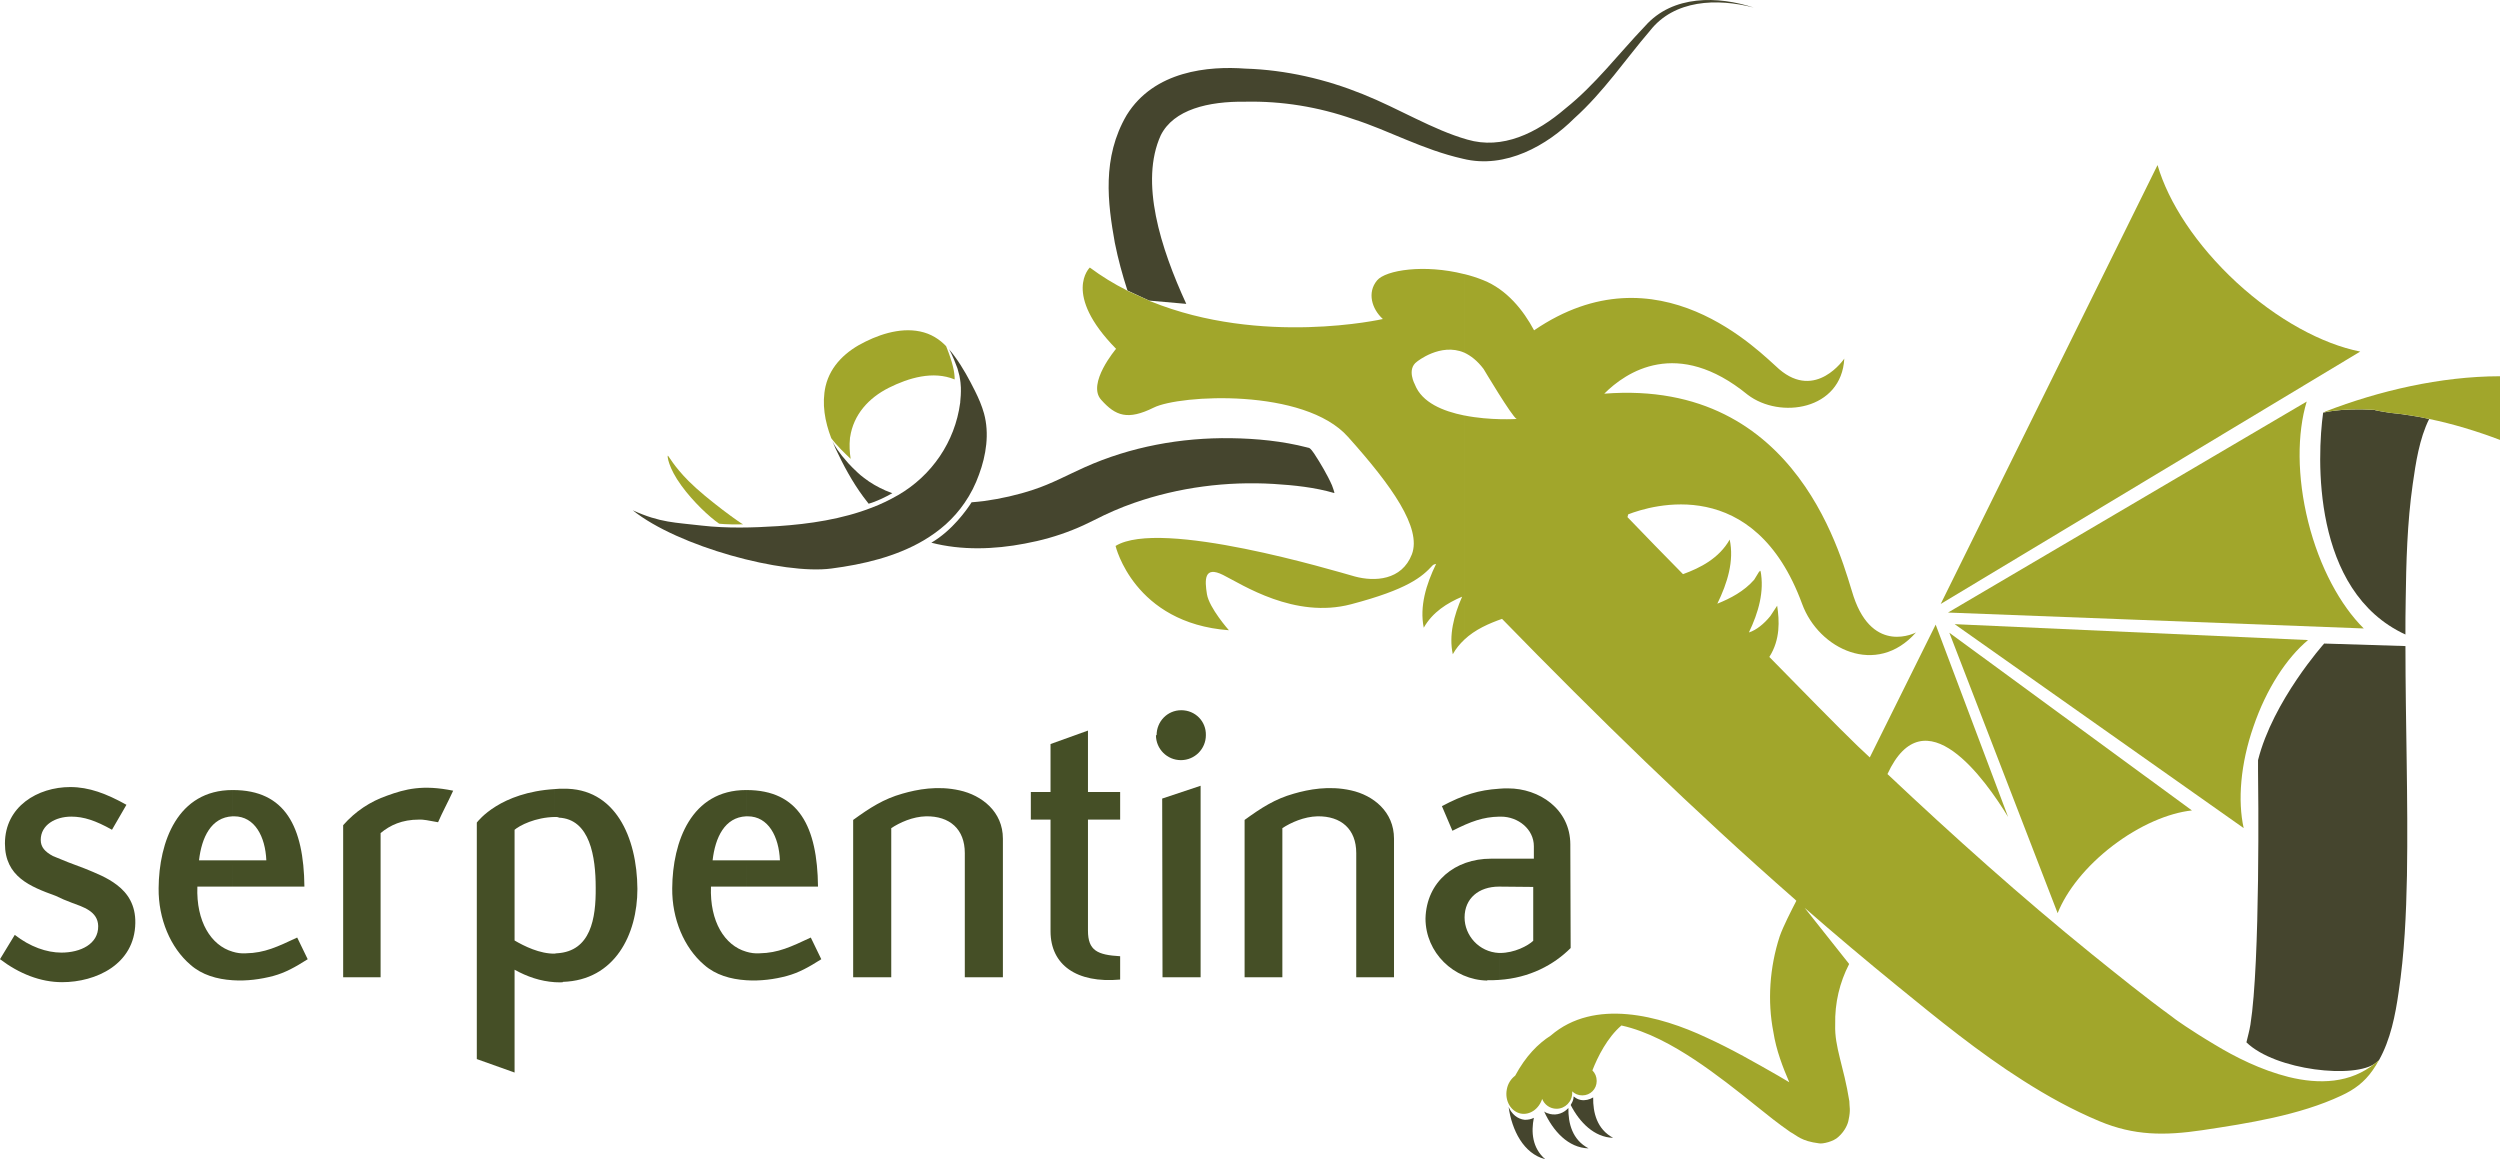
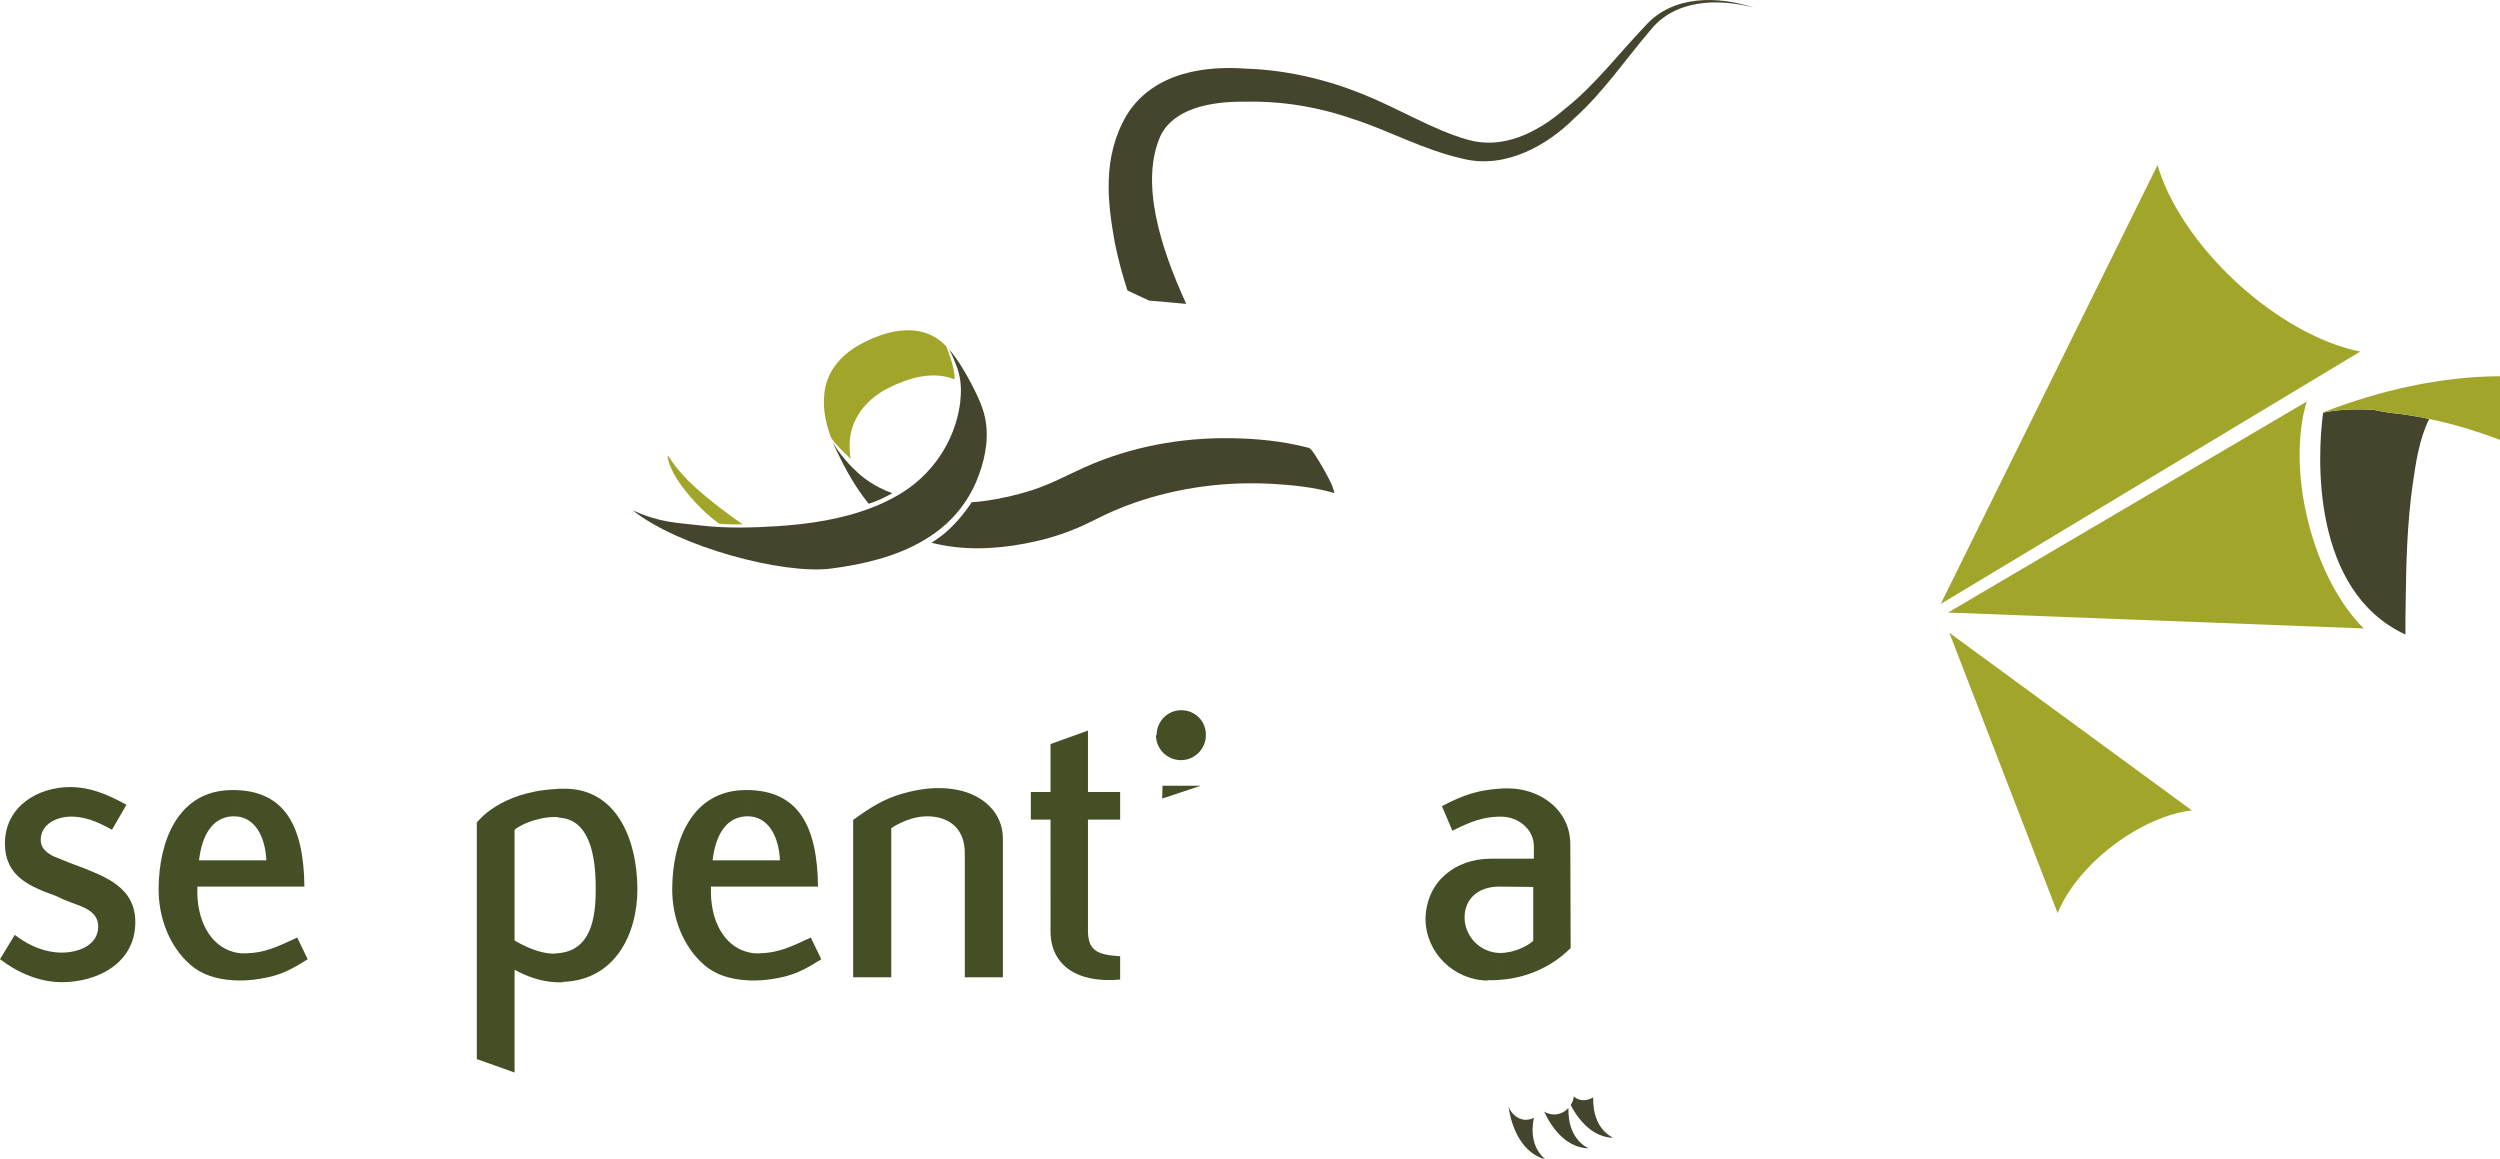
<svg xmlns="http://www.w3.org/2000/svg" width="235.66mm" height="109.28mm" version="1.1" viewBox="0 0 235.66 109.28">
  <g transform="translate(29.378 -14.694)" fill-rule="evenodd">
    <g fill="#454f26">
      <path d="m-7.461 95.793h3.188c-0.093-2.229-1.083-4.149-3.034-4.149h-0.155v-2.477h0.031c4.953 0 6.686 3.468 6.748 9.104h-6.779zm0 11.302v-2.694c0.403 0.124 0.805 0.186 1.269 0.155 1.764-0.031 2.972-0.619 4.829-1.486l0.991 2.044c-1.176 0.743-2.105 1.27-3.25 1.579-1.176 0.31-2.507 0.496-3.838 0.403zm-3.157-11.302h3.157v2.477h-3.312c-0.124 3.313 1.3 5.543 3.312 6.131v2.694c-1.455-0.093-2.879-0.495-3.962-1.455-1.888-1.61-3.034-4.335-3.003-7.215 0.031-4.397 1.795-9.258 6.965-9.258v2.477c-2.012 0.093-2.91 1.982-3.157 4.149" />
      <path d="m-29.378 105.11 1.393-2.291c1.424 1.115 3.003 1.672 4.396 1.672 1.795 0 3.498-0.805 3.467-2.508-0.031-1.393-1.424-1.796-2.507-2.199-0.495-0.186-1.021-0.402-1.517-0.65-2.384-0.867-4.767-1.796-4.767-4.923 0-3.499 3.095-5.326 6.16-5.326 1.764 0 3.405 0.619 5.293 1.672l-1.362 2.353c-1.548-0.867-2.662-1.238-3.838-1.238-1.486 0-2.879 0.774-2.879 2.198 0 0.681 0.402 1.115 1.145 1.517 0.867 0.371 1.981 0.805 3.003 1.177 1.052 0.433 2.105 0.836 3.034 1.548 1.022 0.774 1.764 1.889 1.734 3.592-0.062 3.901-3.715 5.574-6.903 5.574-2.043 0-4.055-0.805-5.851-2.167" />
-       <path d="m10.121 91.953c-1.61 0-2.724 0.526-3.622 1.27v13.593h-3.529v-14.337c1.145-1.3 2.538-2.229 4.148-2.787 1.702-0.619 3.343-1.053 6.222-0.464-0.526 1.146-0.991 1.982-1.424 2.973-0.836-0.155-1.455-0.279-1.795-0.248" />
      <path d="m23.277 91.736c-0.124-0.031-0.217-0.031-0.341-0.031v-2.632c0.248-0.031 0.526-0.031 0.774-0.031 4.891-0.093 6.965 4.552 6.996 9.444 0 4.304-2.136 8.608-7.027 8.763v0.031c-0.248 0.031-0.495 0-0.743 0v-2.694c0.062-0.031 0.124-0.031 0.186-0.031 3.188-0.186 3.684-3.282 3.653-6.193 0-2.88-0.526-6.471-3.498-6.595zm-0.341-0.031c-1.857 0.031-3.343 0.805-3.808 1.208v10.435c0.898 0.526 2.384 1.27 3.808 1.239v2.694c-1.393-0.093-2.631-0.526-3.808-1.177v9.692l-3.56-1.27v-22.294c0.155-0.186 2.198-2.849 7.367-3.158z" />
      <path d="m40.953 95.793h3.188c-0.093-2.229-1.083-4.149-3.034-4.149h-0.155v-2.477h0.031c4.953 0 6.686 3.468 6.748 9.104h-6.779zm0 11.302v-2.694c0.402 0.124 0.836 0.186 1.269 0.155 1.764-0.031 2.972-0.619 4.829-1.486l0.99 2.044c-1.176 0.743-2.105 1.27-3.25 1.579-1.145 0.31-2.507 0.496-3.838 0.403zm-3.158-11.302h3.158v2.477h-3.312c-0.124 3.313 1.3 5.543 3.312 6.131v2.694c-1.455-0.093-2.879-0.495-3.962-1.455-1.888-1.61-3.034-4.335-3.003-7.215 0.031-4.397 1.795-9.258 6.965-9.258v2.477c-2.012 0.093-2.91 1.982-3.158 4.149" />
      <path d="m61.569 95.111c0-2.26-1.424-3.499-3.653-3.468-1.269 0.031-2.477 0.588-3.281 1.115v14.058h-3.591v-14.832c1.579-1.146 2.879-1.982 4.643-2.477 1.393-0.403 3.312-0.774 5.386-0.31 2.105 0.465 4.086 2.013 4.086 4.552v13.067h-3.591z" />
      <path d="m69.649 91.953h-1.857v-2.601h1.857v-4.521l3.529-1.27v5.79h3.034v2.601h-3.034v10.466c0 1.889 0.898 2.291 3.034 2.415v2.198c-4.117 0.372-6.562-1.393-6.562-4.552z" />
-       <path d="m80.174 89.971 3.622-1.208v18.052h-3.591zm-0.526-5.976c0-1.3 1.022-2.353 2.322-2.353 1.331 0 2.353 1.053 2.322 2.353 0 1.3-1.052 2.353-2.353 2.353-1.3 0-2.353-1.053-2.353-2.353z" />
-       <path d="m98.468 95.111c0-2.26-1.424-3.499-3.653-3.468-1.269 0.031-2.507 0.588-3.312 1.115v14.058h-3.56v-14.832c1.579-1.146 2.879-1.982 4.643-2.477 1.393-0.403 3.312-0.774 5.386-0.31 2.105 0.465 4.055 2.013 4.055 4.552v13.067h-3.56z" />
+       <path d="m80.174 89.971 3.622-1.208h-3.591zm-0.526-5.976c0-1.3 1.022-2.353 2.322-2.353 1.331 0 2.353 1.053 2.322 2.353 0 1.3-1.052 2.353-2.353 2.353-1.3 0-2.353-1.053-2.353-2.353z" />
      <path d="m111.96 98.27h-0.031v-2.632h3.281v-1.177c0-1.61-1.486-2.787-3.095-2.787h-0.186v-2.632c0.279-0.031 0.557-0.031 0.867-0.031 2.879 0 5.851 1.92 5.851 5.295l0.031 9.754c-1.579 1.579-3.869 2.818-6.748 3.003v-2.539h0.093c1.362 0 2.631-0.681 3.127-1.146v-5.078zm-0.031 0c-1.919 0-3.25 1.115-3.25 2.911 0 1.672 1.331 3.251 3.25 3.344v2.539c-0.372 0.031-0.743 0.031-1.114 0.031v0.031c-3.157-0.062-5.82-2.632-5.82-5.852 0.093-3.499 2.817-5.636 6.16-5.636h0.774zm0-9.227v2.632c-1.486 0.031-2.631 0.433-4.396 1.331l-0.99-2.322c2.043-1.084 3.498-1.517 5.386-1.641" />
    </g>
    <g fill="#45452e">
      <path d="m112.83 119.04c0.309 2.189 1.404 4.402 3.45 4.925-1.237-1.071-1.332-2.57-1.071-3.902-0.262 0.143-0.547 0.19-0.857 0.19-0.69-0.071-1.237-0.547-1.523-1.213" />
      <path d="m116.18 119.47c0.833 1.832 2.26 3.426 4.188 3.474-1.547-0.809-1.927-2.379-1.903-3.807-0.428 0.476-1.071 0.714-1.713 0.571-0.214-0.048-0.405-0.119-0.571-0.238" />
      <path d="m122.68 121.95c-1.523-0.809-1.903-2.379-1.88-3.807-0.357 0.214-0.761 0.309-1.166 0.238-0.262-0.048-0.476-0.167-0.666-0.333-0.024 0.071-0.024 0.143-0.024 0.19-0.048 0.238-0.143 0.428-0.262 0.619 0.857 1.665 2.237 3.045 3.997 3.093" />
      <path d="m88.036 21.163c3.807 0.119 7.566 0.999 11.04 2.403 3.45 1.38 6.591 3.355 9.851 4.283 3.307 0.976 6.543-0.595 9.256-2.926 2.808-2.236 4.973-5.115 7.519-7.78 2.617-2.95 6.877-2.831 10.231-1.737-3.474-0.904-7.495-0.738-9.779 2.189-2.308 2.688-4.378 5.782-7.138 8.256-2.522 2.522-6.472 4.806-10.493 3.807-3.807-0.857-6.972-2.665-10.327-3.735-3.331-1.166-6.757-1.713-10.184-1.642-3.498-0.047-6.757 0.738-7.971 3.164-1.999 4.402-0.024 10.611 2.403 15.893l-3.498-0.309-2.046-0.952c-0.476-1.475-0.88-2.95-1.19-4.497-0.666-3.712-1.237-8.018 1.118-12.039 2.594-4.187 7.733-4.639 11.207-4.378" />
      <path d="m197.39 71.389c0.048-3.688 0.143-7.399 0.666-11.063 0.285-1.998 0.619-4.259 1.547-6.138-1.19-0.262-2.427-0.452-3.64-0.571-0.262-0.048-1.547-0.238-1.499-0.285-1.594-0.095-2.879-0.048-3.926 0.095-0.19 0.024-0.738 0.119-0.928 0.166-0.571 4.14-1.118 16.821 7.757 20.913 0-1.047 0-2.094 0.024-3.117" />
-       <path d="m182.76 111.26c-0.119 0.714-0.214 0.952-0.381 1.689 2.736 2.665 10.327 3.474 12.206 1.927 0.095-0.071 0.19-0.167 0.286-0.238 1.095-1.951 1.547-4.259 1.856-6.424 0.547-3.64 0.714-7.328 0.785-10.992 0.119-7.209-0.143-14.418-0.143-21.627l-7.662-0.238s-4.83 5.401-6.234 10.992v0.976c0.024 1.523 0.214 18.058-0.714 23.935" />
    </g>
    <g fill="#a1a62b">
      <path d="m169.77 94.42c2.522-1.927 5.258-3.093 7.471-3.331l-22.866-16.75 10.208 26.433c0.833-2.094 2.641-4.402 5.187-6.353" />
      <path d="m154.25 72.436 39.189 1.499c-2.189-2.165-4.164-5.758-5.235-10.04-1.071-4.283-1.047-8.375-0.143-11.349z" />
-       <path d="m182.12 92.754c-0.571-2.57-0.309-6.043 0.928-9.588 1.213-3.545 3.117-6.448 5.139-8.137l-33.312-1.499z" />
      <path d="m153.56 71.627 39.546-23.792c-3.593-0.714-7.828-2.998-11.659-6.519-3.807-3.521-6.424-7.542-7.447-11.063z" />
    </g>
    <g fill="#45452e">
      <path d="m58.412 65.851c2.853 0.738 5.924 0.638 8.811 0.084 1.544-0.285 3.054-0.705 4.514-1.292 0.688-0.269 1.359-0.587 2.031-0.923 1.208-0.621 2.467-1.175 3.776-1.628 4.196-1.46 8.71-2.047 13.158-1.779 1.896 0.118 3.86 0.319 5.689 0.856 0.084 0.034-0.235-0.772-0.201-0.705-0.235-0.537-0.503-1.04-0.789-1.544-0.285-0.503-0.587-0.99-0.906-1.477-0.117-0.151-0.302-0.47-0.503-0.537-0.05 0-0.101-0.017-0.151-0.034-2.333-0.604-4.783-0.839-7.183-0.873-4.716-0.067-9.465 0.806-13.778 2.736-1.611 0.722-3.138 1.561-4.833 2.115-1.51 0.504-3.088 0.856-4.665 1.074-0.386 0.05-0.772 0.084-1.175 0.118-0.436 0.688-1.829 2.668-3.793 3.809" />
      <path d="m52.505 62.176c0.722-0.201 1.578-0.621 2.232-0.99-0.218-0.084-0.436-0.168-0.638-0.252 0.017 0 0.034 0.017 0.05 0.017-0.034-0.017-0.067-0.017-0.101-0.034 0.017 0 0.034 0 0.05 0.017-0.722-0.319-1.41-0.705-2.031-1.192-0.218-0.151-0.42-0.336-0.621-0.52l-0.436-0.42c-0.034-0.034-0.05-0.05-0.084-0.084l-0.352-0.369c-0.889-0.99-1.309-1.678-1.494-2.081 0.101 0.235 0.201 0.47 0.302 0.705 0.739 1.577 1.578 3.138 2.618 4.548 0.168 0.218 0.336 0.436 0.503 0.655" />
      <path d="m30.268 62.797c4.263 3.424 14.181 6.092 18.729 5.488 2.97-0.386 6.075-1.108 8.693-2.652 0.738-0.436 1.443-0.94 2.081-1.51 0.671-0.604 1.276-1.292 1.779-2.031 0.571-0.822 1.024-1.728 1.359-2.668 0.671-1.812 0.99-3.86 0.47-5.756-0.201-0.722-0.504-1.426-0.839-2.098-0.554-1.108-1.158-2.232-1.896-3.239-0.185-0.252-0.369-0.503-0.571-0.722 0.034 0.05 0.352 0.571 0.772 1.729 0-0.017 0.034 0.101 0.067 0.201-0.017-0.034-0.017-0.067-0.034-0.101 0 0.017 0.017 0.034 0.017 0.05 0.067 0.218 0.117 0.419 0.168 0.621 0.017 0.134 0.05 0.269 0.067 0.403 0.017 0.084 0.017 0.168 0.034 0.252-0.017-0.084-0.017-0.168-0.034-0.252 0.017 0.084 0.017 0.168 0.034 0.252 0.017 0.151 0.017 0.302 0.033 0.453 0.017 0.487-0.017 0.973-0.067 1.46 0-0.017 0-0.034 0.017-0.05-0.017 0.033-0.017 0.067-0.017 0.101v-0.05c-0.487 3.659-2.668 6.847-5.857 8.693-0.017 0.017-0.034 0.017-0.034 0.017-0.789 0.453-1.594 0.839-2.433 1.158-2.803 1.091-5.874 1.544-8.861 1.745-2.383 0.151-4.783 0.218-7.149-0.05-2.517-0.302-3.91-0.252-6.528-1.443" />
    </g>
    <g fill="#a1a62b">
      <path d="m34.849 60.464c1.124 1.544 2.635 2.954 3.558 3.591 0 0 0.638 0.101 2.266 0.067-0.084 0.017-3.39-2.333-5.119-4.061-1.427-1.427-1.913-2.417-1.98-2.417-0.067 0 0.034 1.124 1.276 2.819" />
      <path d="m48.443 51.1c-0.369 1.661-0.067 3.323 0.537 4.9 0.52 0.705 1.326 1.477 1.829 1.947-0.101-0.621-0.134-1.292-0.067-1.913 0-0.05 0-0.101 0.017-0.134 0.319-2.131 1.745-3.692 3.642-4.649 1.88-0.94 4.179-1.628 6.21-0.789 0.017-0.604-0.168-1.561-0.805-3.138-0.134-0.134-0.302-0.302-0.47-0.436-0.369-0.302-0.789-0.554-1.259-0.738-1.913-0.722-4.095-0.134-5.857 0.738-1.779 0.856-3.306 2.215-3.776 4.212" />
      <path d="m206.24 50.161c-5.576 0.011-11.384 1.379-16.391 3.312-0.095 0.048-0.166 0.095-0.261 0.119 0.285-0.071 0.618-0.119 0.951-0.166 1.047-0.143 2.332-0.19 3.926-0.095-0.048 0.048 1.237 0.238 1.499 0.285 1.213 0.119 2.45 0.309 3.64 0.571 2.264 0.468 4.492 1.147 6.68 1.976v-6.001c-0.015 1e-5 -0.03-5.47e-4 -0.044-5.17e-4z" />
-       <path d="m108.64 47.93c0.619 0.285 1.237 0.761 1.832 1.546 0 0 2.689 4.521 3.117 4.711 0 0-2.475 0.167-4.949-0.333v21.151c1.023-0.976 2.356-1.546 3.569-1.975 8.899 9.136 18.06 18.082 27.625 26.457l0.119 0.119c-0.476 0.928-1.237 2.403-1.57 3.355-0.952 2.926-1.166 6.115-0.595 9.017 0.262 1.713 0.904 3.355 1.499 4.735-0.333-0.19-0.69-0.404-1.047-0.619-2.165-1.237-4.402-2.522-6.757-3.593-4.402-2.07-10.565-3.735-14.681-0.19-1.19 0.761-2.356 1.927-3.355 3.783-0.381 0.286-0.69 0.738-0.785 1.285-0.214 1.071 0.381 2.094 1.309 2.284 0.857 0.167 1.713-0.428 2.022-1.38 0.214 0.547 0.738 0.928 1.356 0.928 0.809 0 1.475-0.666 1.475-1.499v-0.143c0.238 0.238 0.571 0.381 0.952 0.381 0.761 0 1.356-0.595 1.356-1.356 0-0.404-0.143-0.738-0.405-0.999 0.5-1.285 1.404-3.093 2.736-4.235 2.475 0.547 4.854 1.88 6.876 3.212 2.046 1.356 3.974 2.879 5.925 4.449 0.975 0.785 1.951 1.57 3.117 2.379 0.666 0.357 1.023 0.857 2.712 1.071 0.333 0.071 1.38-0.167 1.832-0.619 0.642-0.571 0.904-1.261 0.952-1.594 0.214-0.976 0.071-1.213 0.071-1.761-0.524-3.307-1.404-5.091-1.333-7.209-0.048-2.07 0.428-3.997 1.309-5.71v-0.024l-4.188-5.282c2.879 2.522 5.83 4.996 8.804 7.423 3.736 3.046 7.614 6.21 11.778 8.851 2.308 1.475 4.687 2.784 7.186 3.83 3.284 1.38 6.163 1.38 9.708 0.856 4.283-0.642 9.161-1.404 13.11-3.26 1.237-0.571 2.165-1.261 2.95-2.379 0.214-0.309 0.428-0.642 0.619-0.999-0.119 0.119-0.238 0.214-0.357 0.309-2.332 1.927-5.306 2.022-8.185 1.309-2.57-0.642-5.044-1.88-6.995-3.069-2.284-1.356-3.688-2.379-3.688-2.379l-0.309-0.238c-2.617-1.903-5.139-3.95-7.566-5.901-6.638-5.377-13.015-11.087-19.249-16.964 3.498-7.59 9.232 0.524 11.373 4.045l-6.829-18.13-6.21 12.515c-0.381-0.357-0.761-0.714-1.142-1.071-1.713-1.642-5.83-5.853-8.328-8.399 1.047-1.642 0.952-3.426 0.738-4.83l-0.642 0.976c-0.595 0.738-1.332 1.332-2.022 1.546 0.904-1.88 1.475-3.878 1.094-5.829-0.024 0.048-0.048 0.095-0.095 0.119 0.024-0.024 0.024-0.071 0.024-0.119l-0.524 0.856c-0.952 1.094-2.237 1.761-3.474 2.26 0.952-1.951 1.594-4.021 1.166-6.043-0.999 1.761-2.76 2.665-4.402 3.26-1.761-1.784-3.498-3.569-5.235-5.377 0.024-0.095 0.048-0.167 0.071-0.262 2.213-0.857 11.897-3.807 16.394 8.446 1.57 4.283 7.019 6.9 10.731 2.688 0 0-4.021 2.141-5.877-3.378-1.023-3.045-4.997-20.58-23.508-19.129 2.046-2.046 6.876-5.33 13.515 0.095 3.046 2.332 8.851 1.451 9.113-3.402 0 0-2.665 3.973-6.139 0.999-1.856-1.618-11.397-11.658-23.104-3.664-0.999-1.879-2.57-3.854-4.806-4.735-0.595-0.238-1.19-0.428-1.784-0.571zm-4.64 3.022s-0.809-1.451 0.19-2.165c0 0 2.213-1.808 4.449-0.856v-7.399c-3.76-0.952-7.4-0.381-8.209 0.595-0.952 1.142-0.5 2.688 0.547 3.64 0 0-11.397 2.593-21.89-1.665h-0.024c-0.047-0.024-0.095-0.047-0.143-0.071h0.024l-2.046-0.928c-0.024 0-0.048-0.024-0.048-0.024h-0.024v-0.024c-1.19-0.595-2.356-1.309-3.474-2.141 0 0-2.617 2.474 2.475 7.661 0 0-2.784 3.283-1.404 4.806 1.356 1.523 2.498 1.951 4.949 0.738 2.427-1.213 14.205-1.88 18.321 2.76 4.14 4.616 6.948 8.589 6.02 11.063-0.952 2.474-3.522 2.593-5.377 2.094-1.88-0.523-18.321-5.496-22.557-2.879 0 0 1.713 7.28 10.684 7.947 0 0-1.856-2.094-2.07-3.402-0.214-1.332-0.286-2.712 1.523-1.808 1.808 0.904 6.734 4.164 12.063 2.76 5.33-1.404 6.686-2.57 7.685-3.664 0.071-0.071 0.19-0.119 0.333-0.143-0.952 1.951-1.57 4.021-1.166 6.019 0.833-1.475 2.213-2.332 3.617-2.926-0.785 1.784-1.261 3.64-0.88 5.425 0.286-0.523 0.666-0.976 1.071-1.356v-21.151c-1.999-0.404-3.974-1.213-4.64-2.903" />
    </g>
  </g>
</svg>